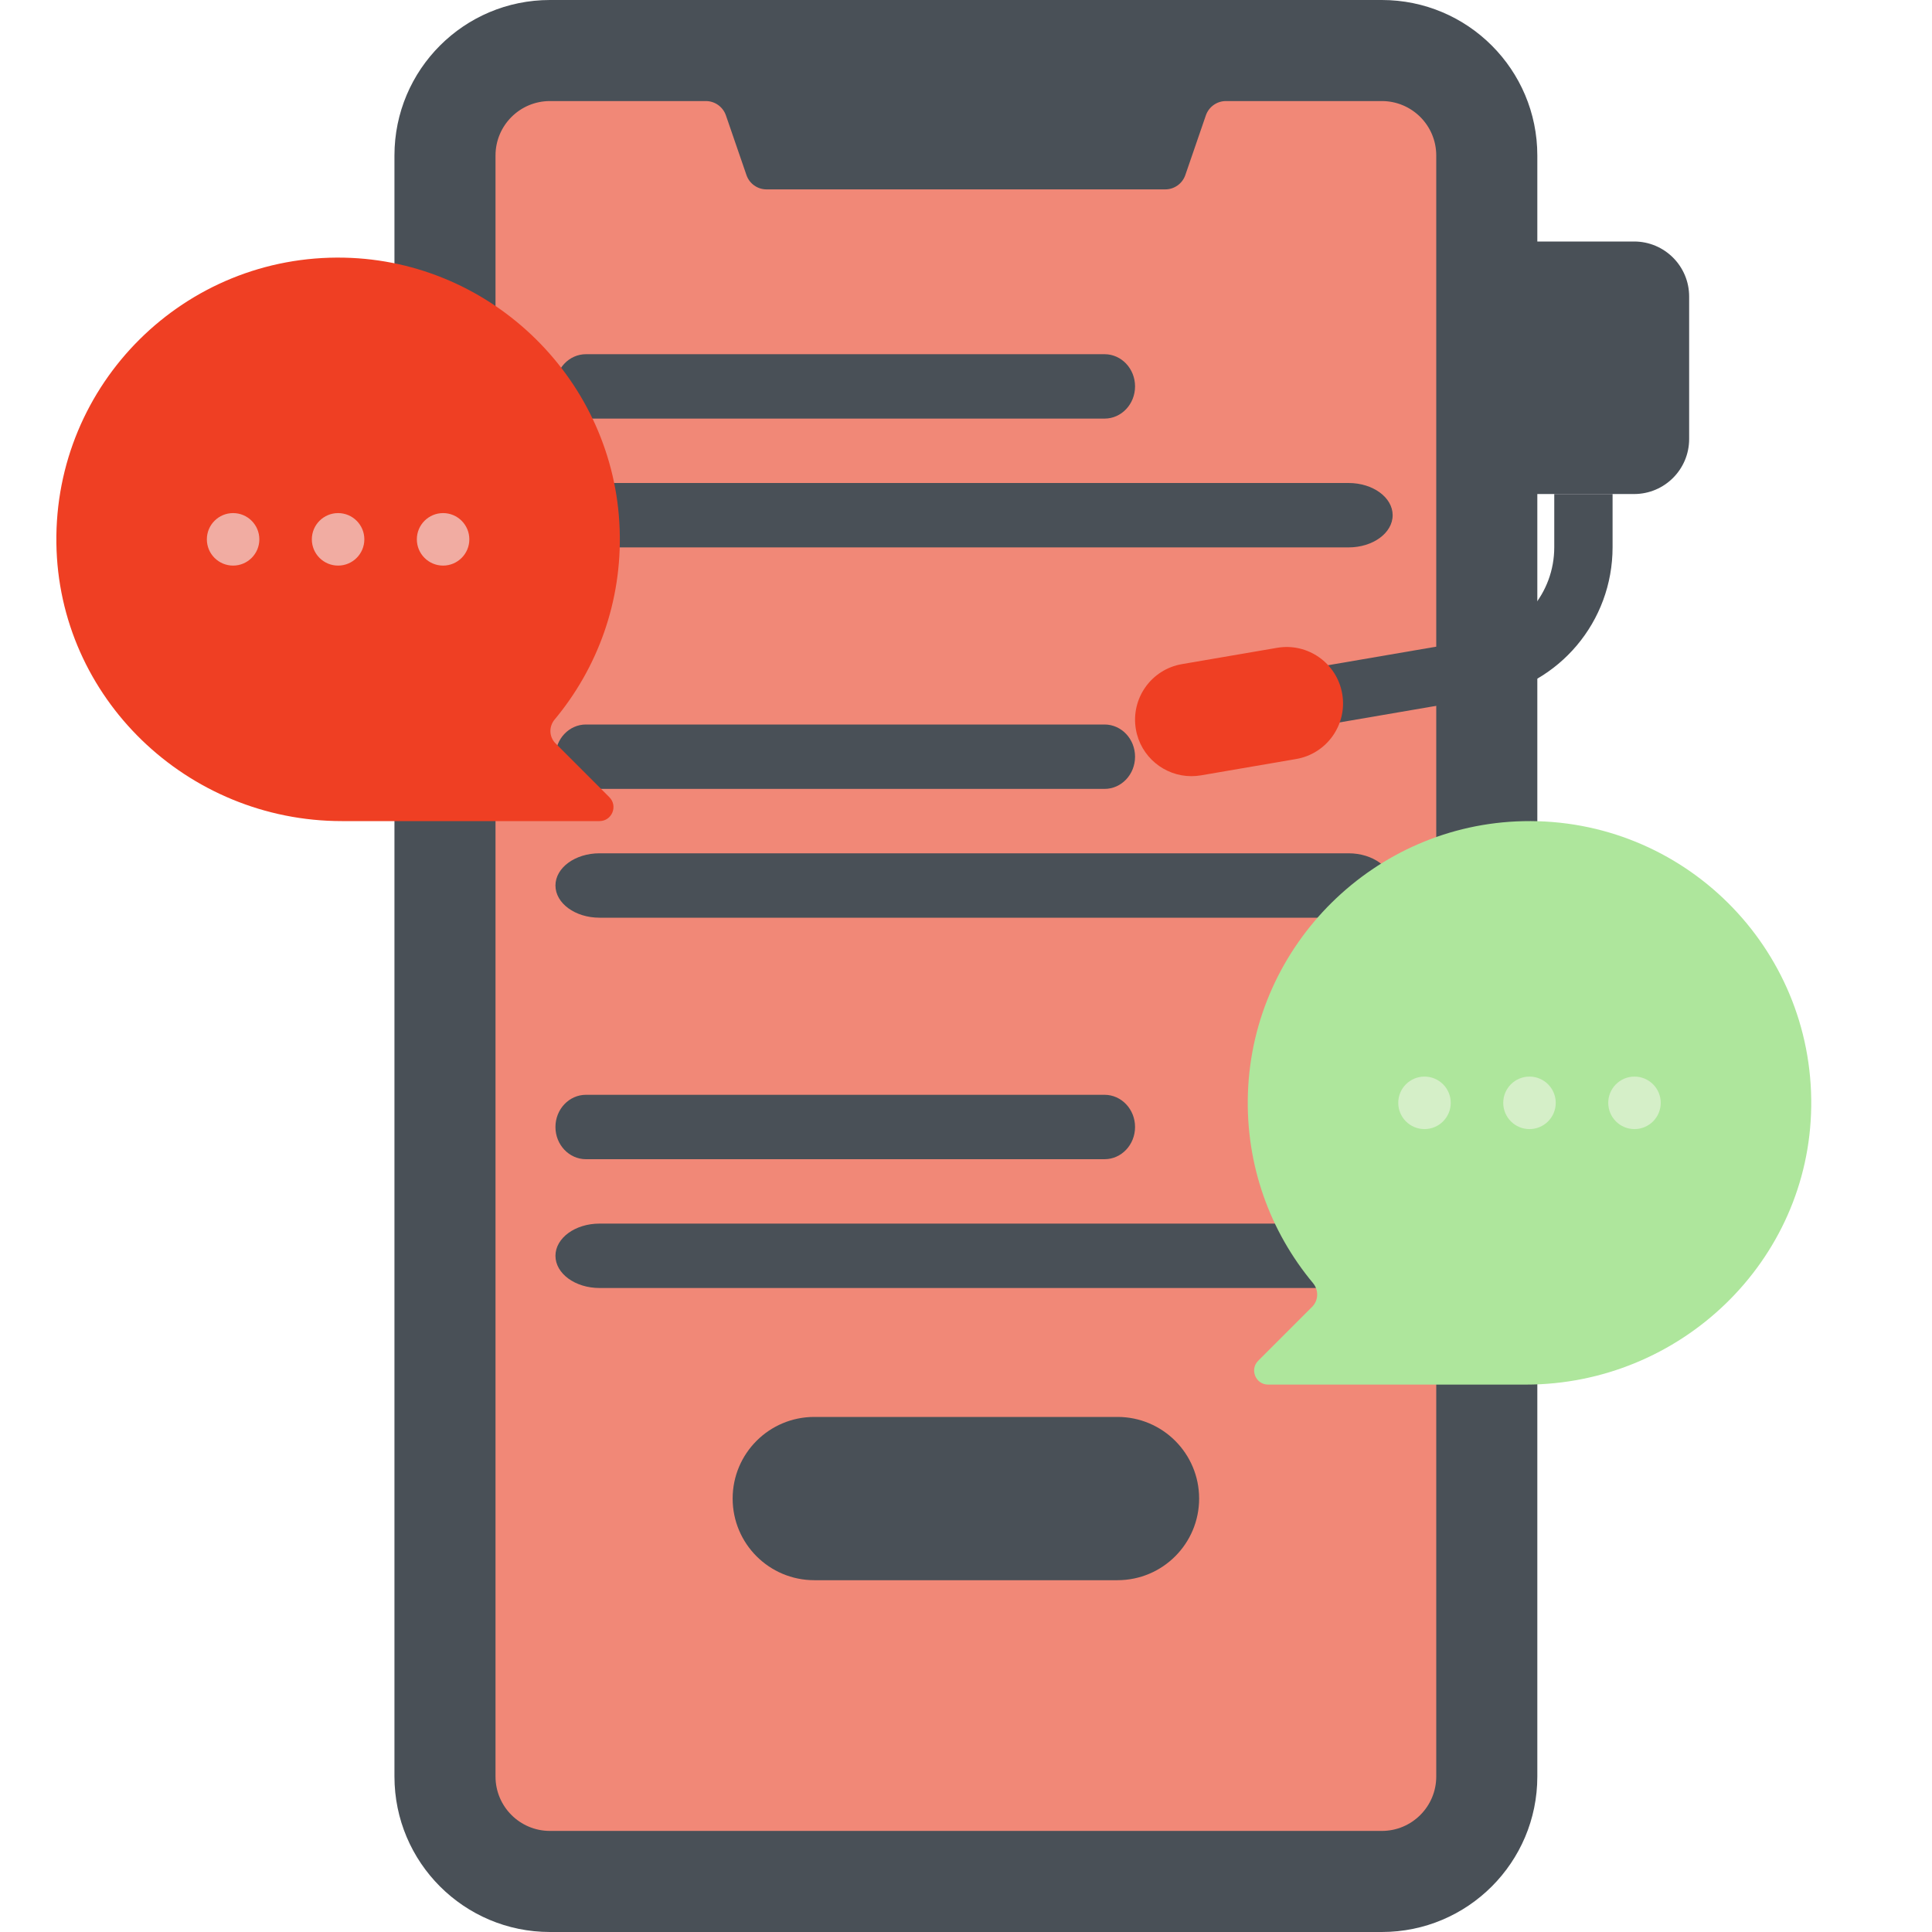
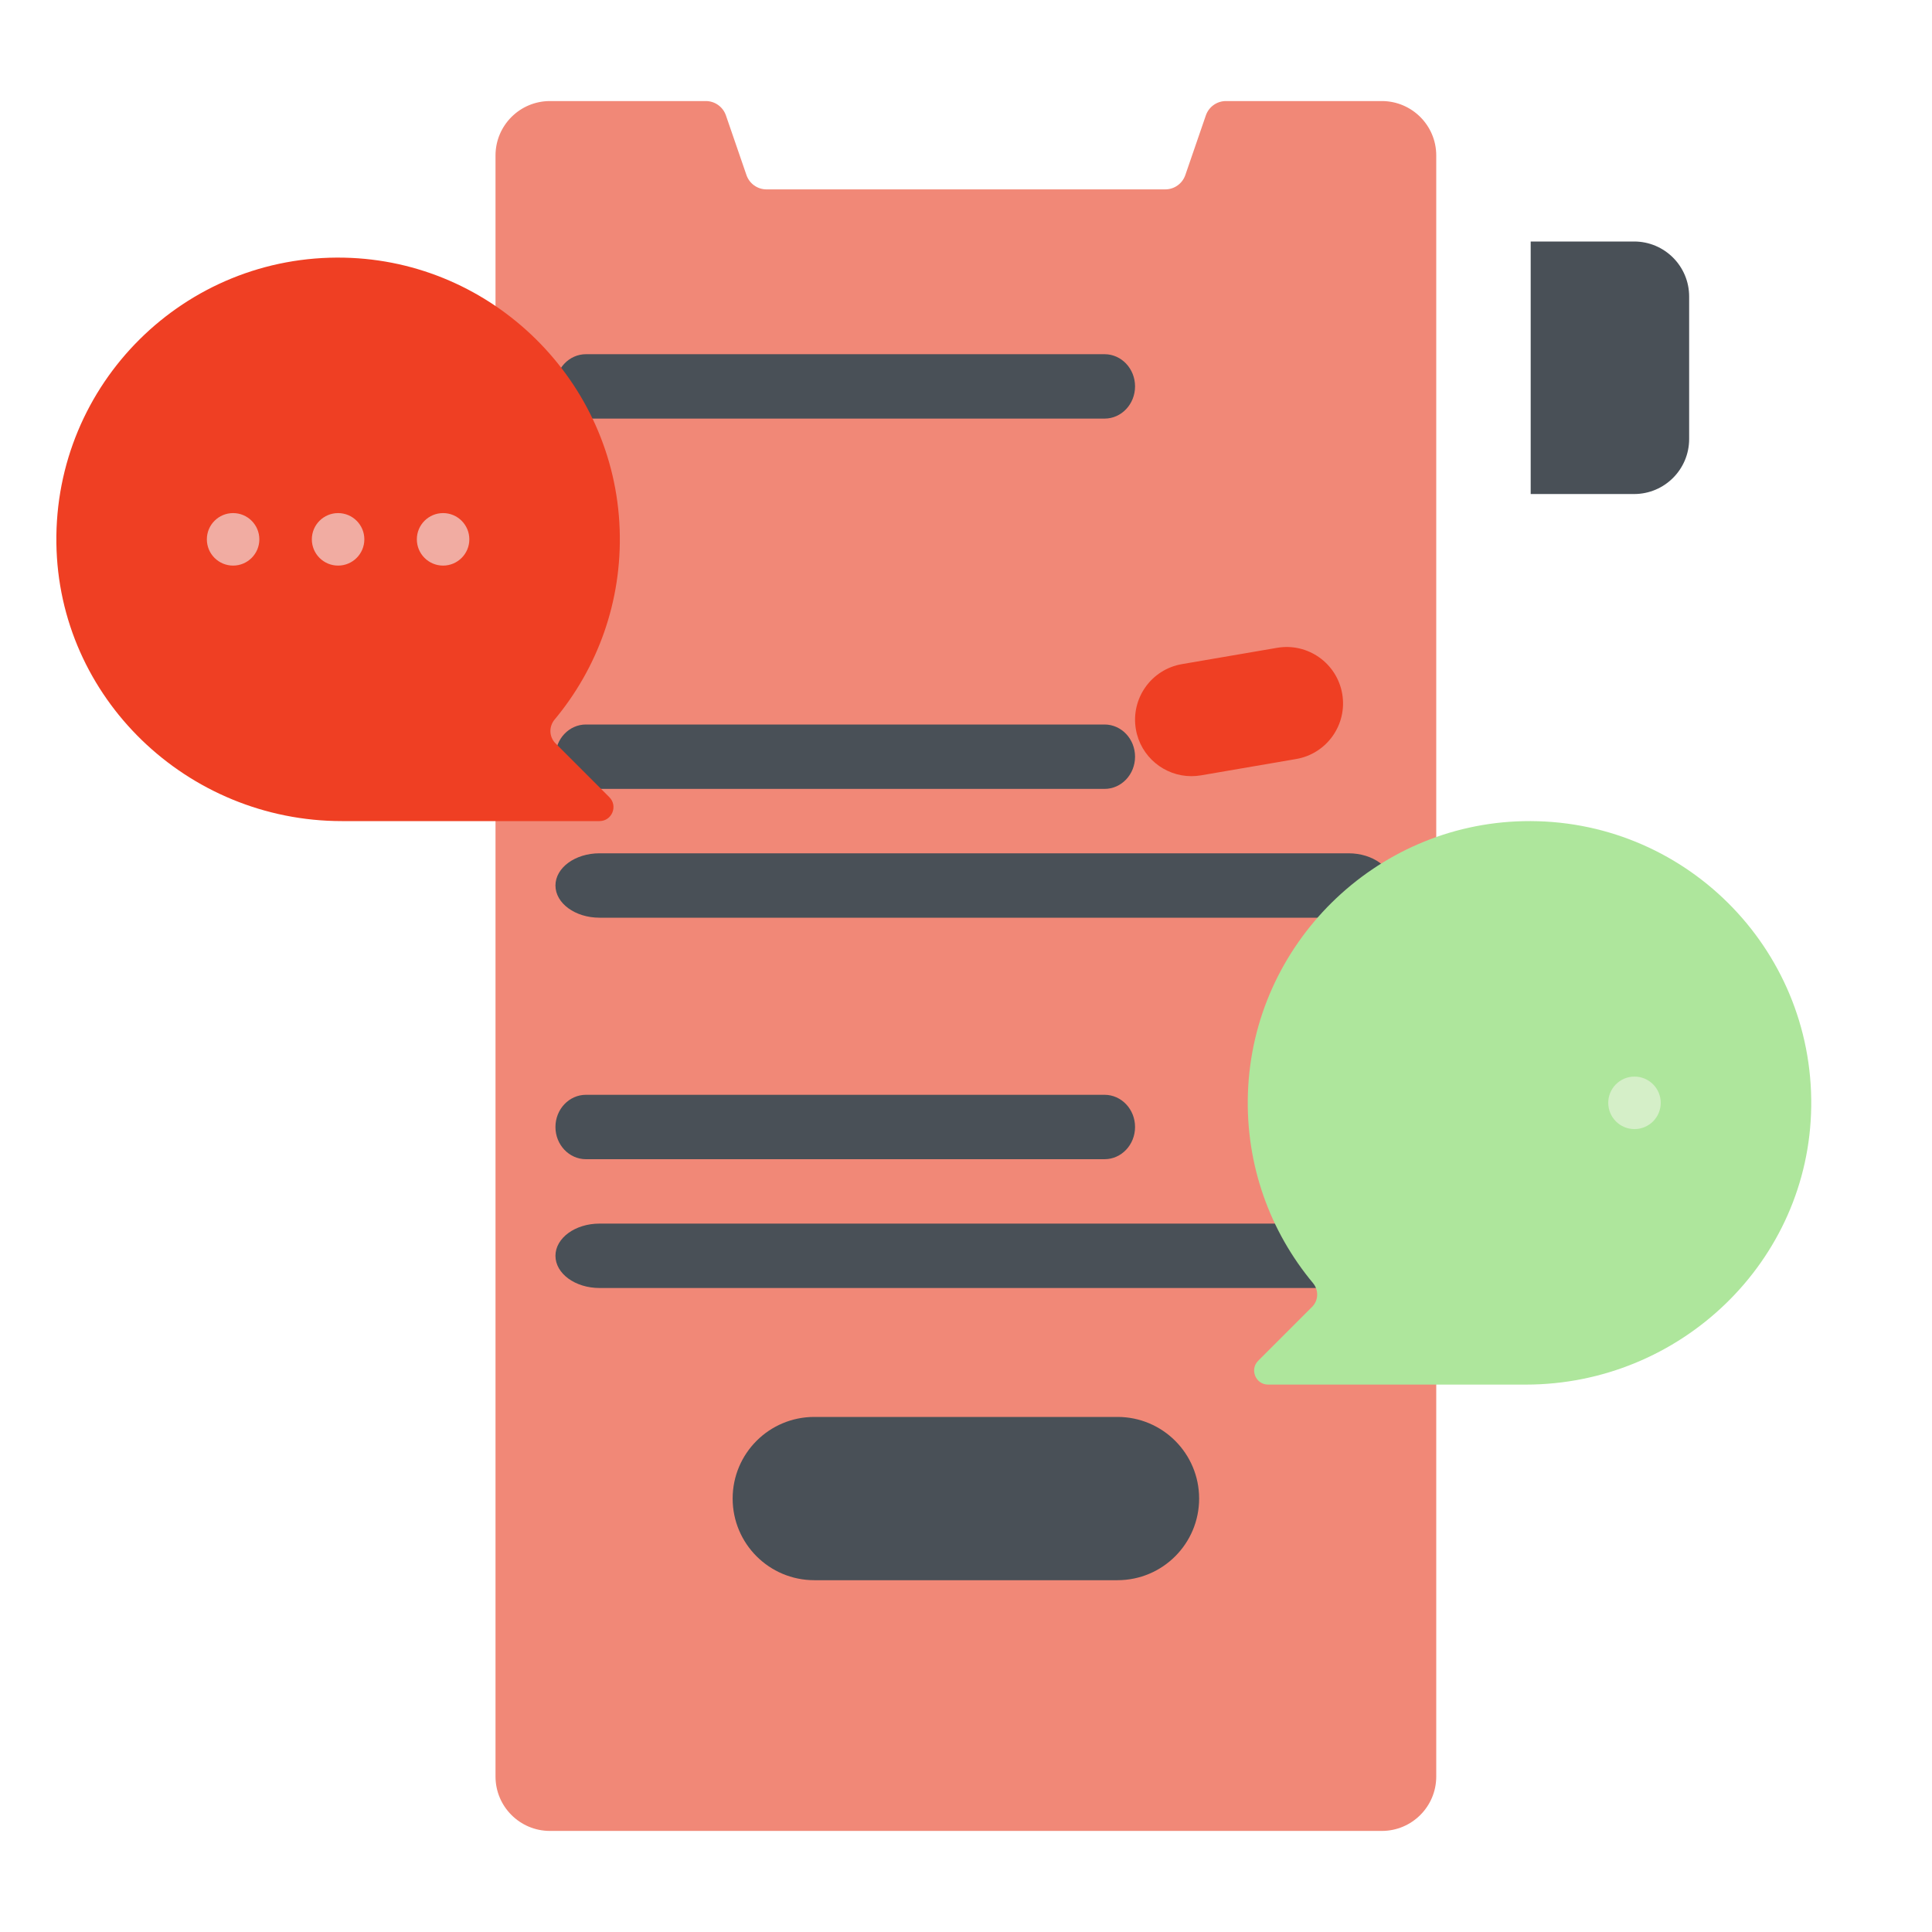
<svg xmlns="http://www.w3.org/2000/svg" width="120" height="120" viewBox="0 0 120 120" fill="none">
  <g clip-path="url(#clip0_624_16704)">
-     <path d="M85.828 120H34.158C28.824 120 24.5 115.676 24.5 110.342V9.658C24.5 4.324 28.824 0 34.158 0H85.828C91.162 0 95.486 4.324 95.486 9.658V110.342C95.486 115.676 91.162 120 85.828 120Z" fill="#495057" />
    <path d="M89.208 9.658V110.342C89.208 112.209 87.695 113.722 85.828 113.722H34.158C32.291 113.722 30.777 112.209 30.777 110.342V9.658C30.777 7.791 32.291 6.277 34.158 6.277H43.841C44.404 6.277 44.904 6.635 45.088 7.167L46.364 10.874C46.547 11.406 47.047 11.763 47.61 11.763H72.375C72.938 11.763 73.439 11.406 73.622 10.874L74.898 7.167C75.082 6.635 75.582 6.277 76.145 6.277H85.828C87.695 6.278 89.208 7.791 89.208 9.658Z" fill="#F18877" />
    <path d="M69.409 98.149H50.576C47.776 98.149 45.506 95.879 45.506 93.078C45.506 90.278 47.776 88.008 50.576 88.008H69.409C72.21 88.008 74.48 90.278 74.48 93.078C74.48 95.879 72.21 98.149 69.409 98.149Z" fill="#495057" />
-     <path d="M83.763 34H37.237C35.724 34 34.5 33.104 34.5 32C34.5 30.896 35.724 30 37.237 30H83.763C85.276 30 86.5 30.896 86.5 32C86.5 33.104 85.276 34 83.763 34Z" fill="#495057" />
    <path d="M83.763 57H37.237C35.724 57 34.5 56.104 34.5 55C34.5 53.896 35.724 53 37.237 53H83.763C85.276 53 86.5 53.896 86.5 55C86.5 56.104 85.276 57 83.763 57Z" fill="#495057" />
    <path d="M83.763 80H37.237C35.724 80 34.5 79.104 34.5 78C34.5 76.896 35.724 76 37.237 76H83.763C85.276 76 86.5 76.896 86.5 78C86.5 79.104 85.276 80 83.763 80Z" fill="#495057" />
    <path d="M68.605 26H36.395C35.347 26 34.5 25.104 34.5 24C34.5 22.896 35.348 22 36.395 22H68.605C69.653 22 70.5 22.896 70.5 24C70.5 25.104 69.653 26 68.605 26Z" fill="#495057" />
    <path d="M68.605 49H36.395C35.347 49 34.5 48.104 34.5 47C34.5 45.896 35.348 45 36.395 45H68.605C69.653 45 70.5 45.896 70.5 47C70.5 48.104 69.653 49 68.605 49Z" fill="#495057" />
    <path d="M68.605 72H36.395C35.347 72 34.5 71.104 34.5 70C34.5 68.896 35.348 68 36.395 68H68.605C69.653 68 70.5 68.896 70.5 70C70.5 71.104 69.653 72 68.605 72Z" fill="#495057" />
    <path d="M34.447 44.694C37.097 41.515 38.644 37.383 38.489 32.885C38.173 23.658 30.614 16.202 21.384 16.004C11.463 15.791 3.369 23.836 3.502 33.739C3.63 43.349 11.625 51 21.235 51H37.233C38.008 51 38.396 50.063 37.848 49.515L34.503 46.17C34.101 45.769 34.083 45.131 34.447 44.694Z" fill="#EF3F23" />
    <path d="M21 35.13C21.9 35.13 22.63 34.4 22.63 33.499C22.63 32.599 21.9 31.869 21 31.869C20.099 31.869 19.369 32.599 19.369 33.499C19.369 34.4 20.099 35.13 21 35.13Z" fill="#F1ACA2" />
    <path d="M27.521 35.13C28.421 35.13 29.151 34.4 29.151 33.499C29.151 32.599 28.421 31.869 27.521 31.869C26.621 31.869 25.891 32.599 25.891 33.499C25.891 34.4 26.621 35.13 27.521 35.13Z" fill="#F1ACA2" />
    <path d="M14.478 35.13C15.378 35.13 16.108 34.4 16.108 33.499C16.108 32.599 15.378 31.869 14.478 31.869C13.578 31.869 12.848 32.599 12.848 33.499C12.848 34.4 13.578 35.13 14.478 35.13Z" fill="#F1ACA2" />
    <path d="M81.553 79.694C78.903 76.515 77.356 72.383 77.511 67.885C77.827 58.658 85.385 51.202 94.616 51.004C104.537 50.791 112.631 58.837 112.498 68.739C112.37 78.349 104.375 86 94.765 86H78.767C77.992 86 77.604 85.063 78.152 84.515L81.497 81.17C81.899 80.769 81.917 80.131 81.553 79.694Z" fill="#AEE69C" />
-     <path d="M94.999 70.13C95.9 70.13 96.63 69.4 96.63 68.499C96.63 67.599 95.9 66.869 94.999 66.869C94.099 66.869 93.369 67.599 93.369 68.499C93.369 69.4 94.099 70.13 94.999 70.13Z" fill="#D5EFC8" />
-     <path d="M88.478 70.13C89.378 70.13 90.108 69.4 90.108 68.499C90.108 67.599 89.378 66.869 88.478 66.869C87.578 66.869 86.848 67.599 86.848 68.499C86.848 69.4 87.578 70.13 88.478 70.13Z" fill="#D5EFC8" />
    <path d="M101.521 70.13C102.421 70.13 103.151 69.4 103.151 68.499C103.151 67.599 102.421 66.869 101.521 66.869C100.621 66.869 99.891 67.599 99.891 68.499C99.891 69.4 100.621 70.13 101.521 70.13Z" fill="#D5EFC8" />
    <path d="M101.498 30.685H95.074V15H101.498C103.386 15 104.916 16.53 104.916 18.417V27.267C104.916 29.155 103.386 30.685 101.498 30.685Z" fill="#495057" />
-     <path d="M96.538 30.684V33.99C96.538 36.84 94.499 39.258 91.69 39.74L73.451 42.868C72.465 43.036 71.803 43.973 71.972 44.959C72.123 45.841 72.888 46.464 73.754 46.464C73.856 46.464 73.959 46.455 74.062 46.438L92.302 43.31C96.855 42.529 100.16 38.609 100.16 33.99V30.684H96.538Z" fill="#495057" />
    <path d="M74.001 48.209C72.325 48.209 70.844 47.003 70.551 45.296C70.224 43.389 71.505 41.577 73.412 41.25L79.322 40.237C81.229 39.909 83.041 41.191 83.368 43.098C83.695 45.005 82.414 46.817 80.506 47.144L74.597 48.158C74.397 48.192 74.197 48.209 74.001 48.209Z" fill="#EF3F23" />
  </g>
  <defs>
    <clipPath id="clip0_624_16704">
      <rect width="120" height="120" fill="white" />
    </clipPath>
  </defs>
</svg>